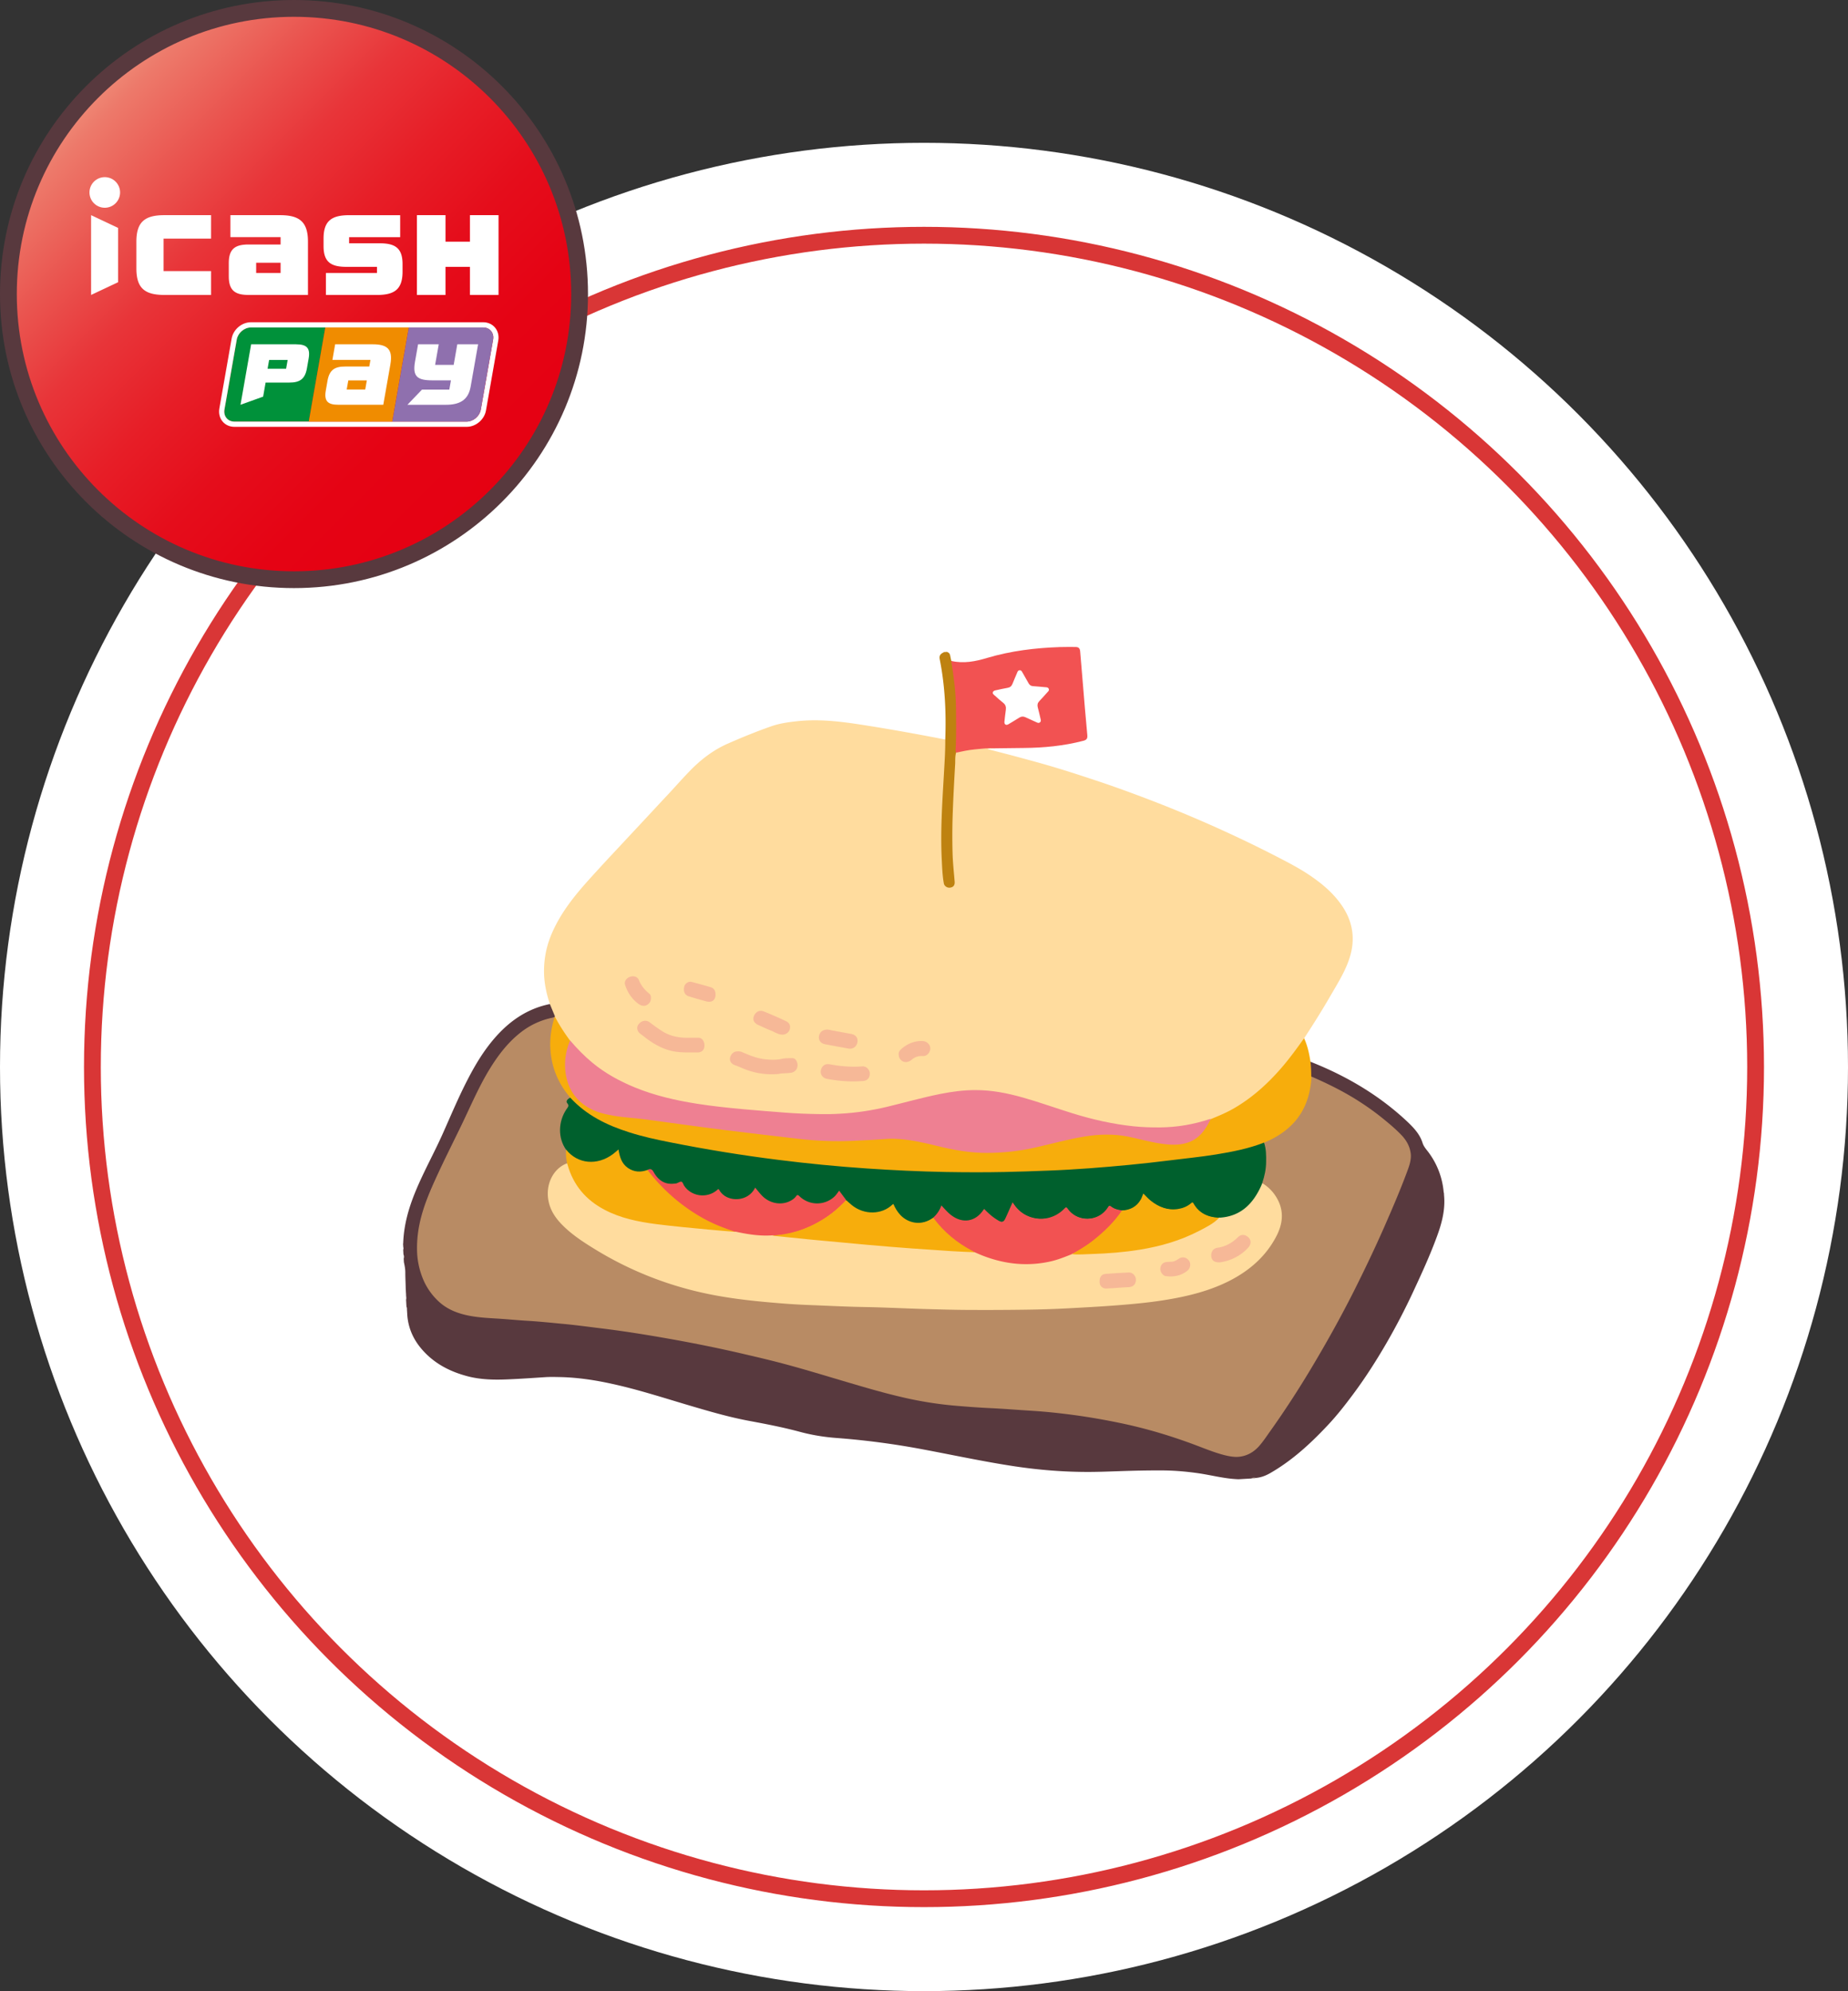
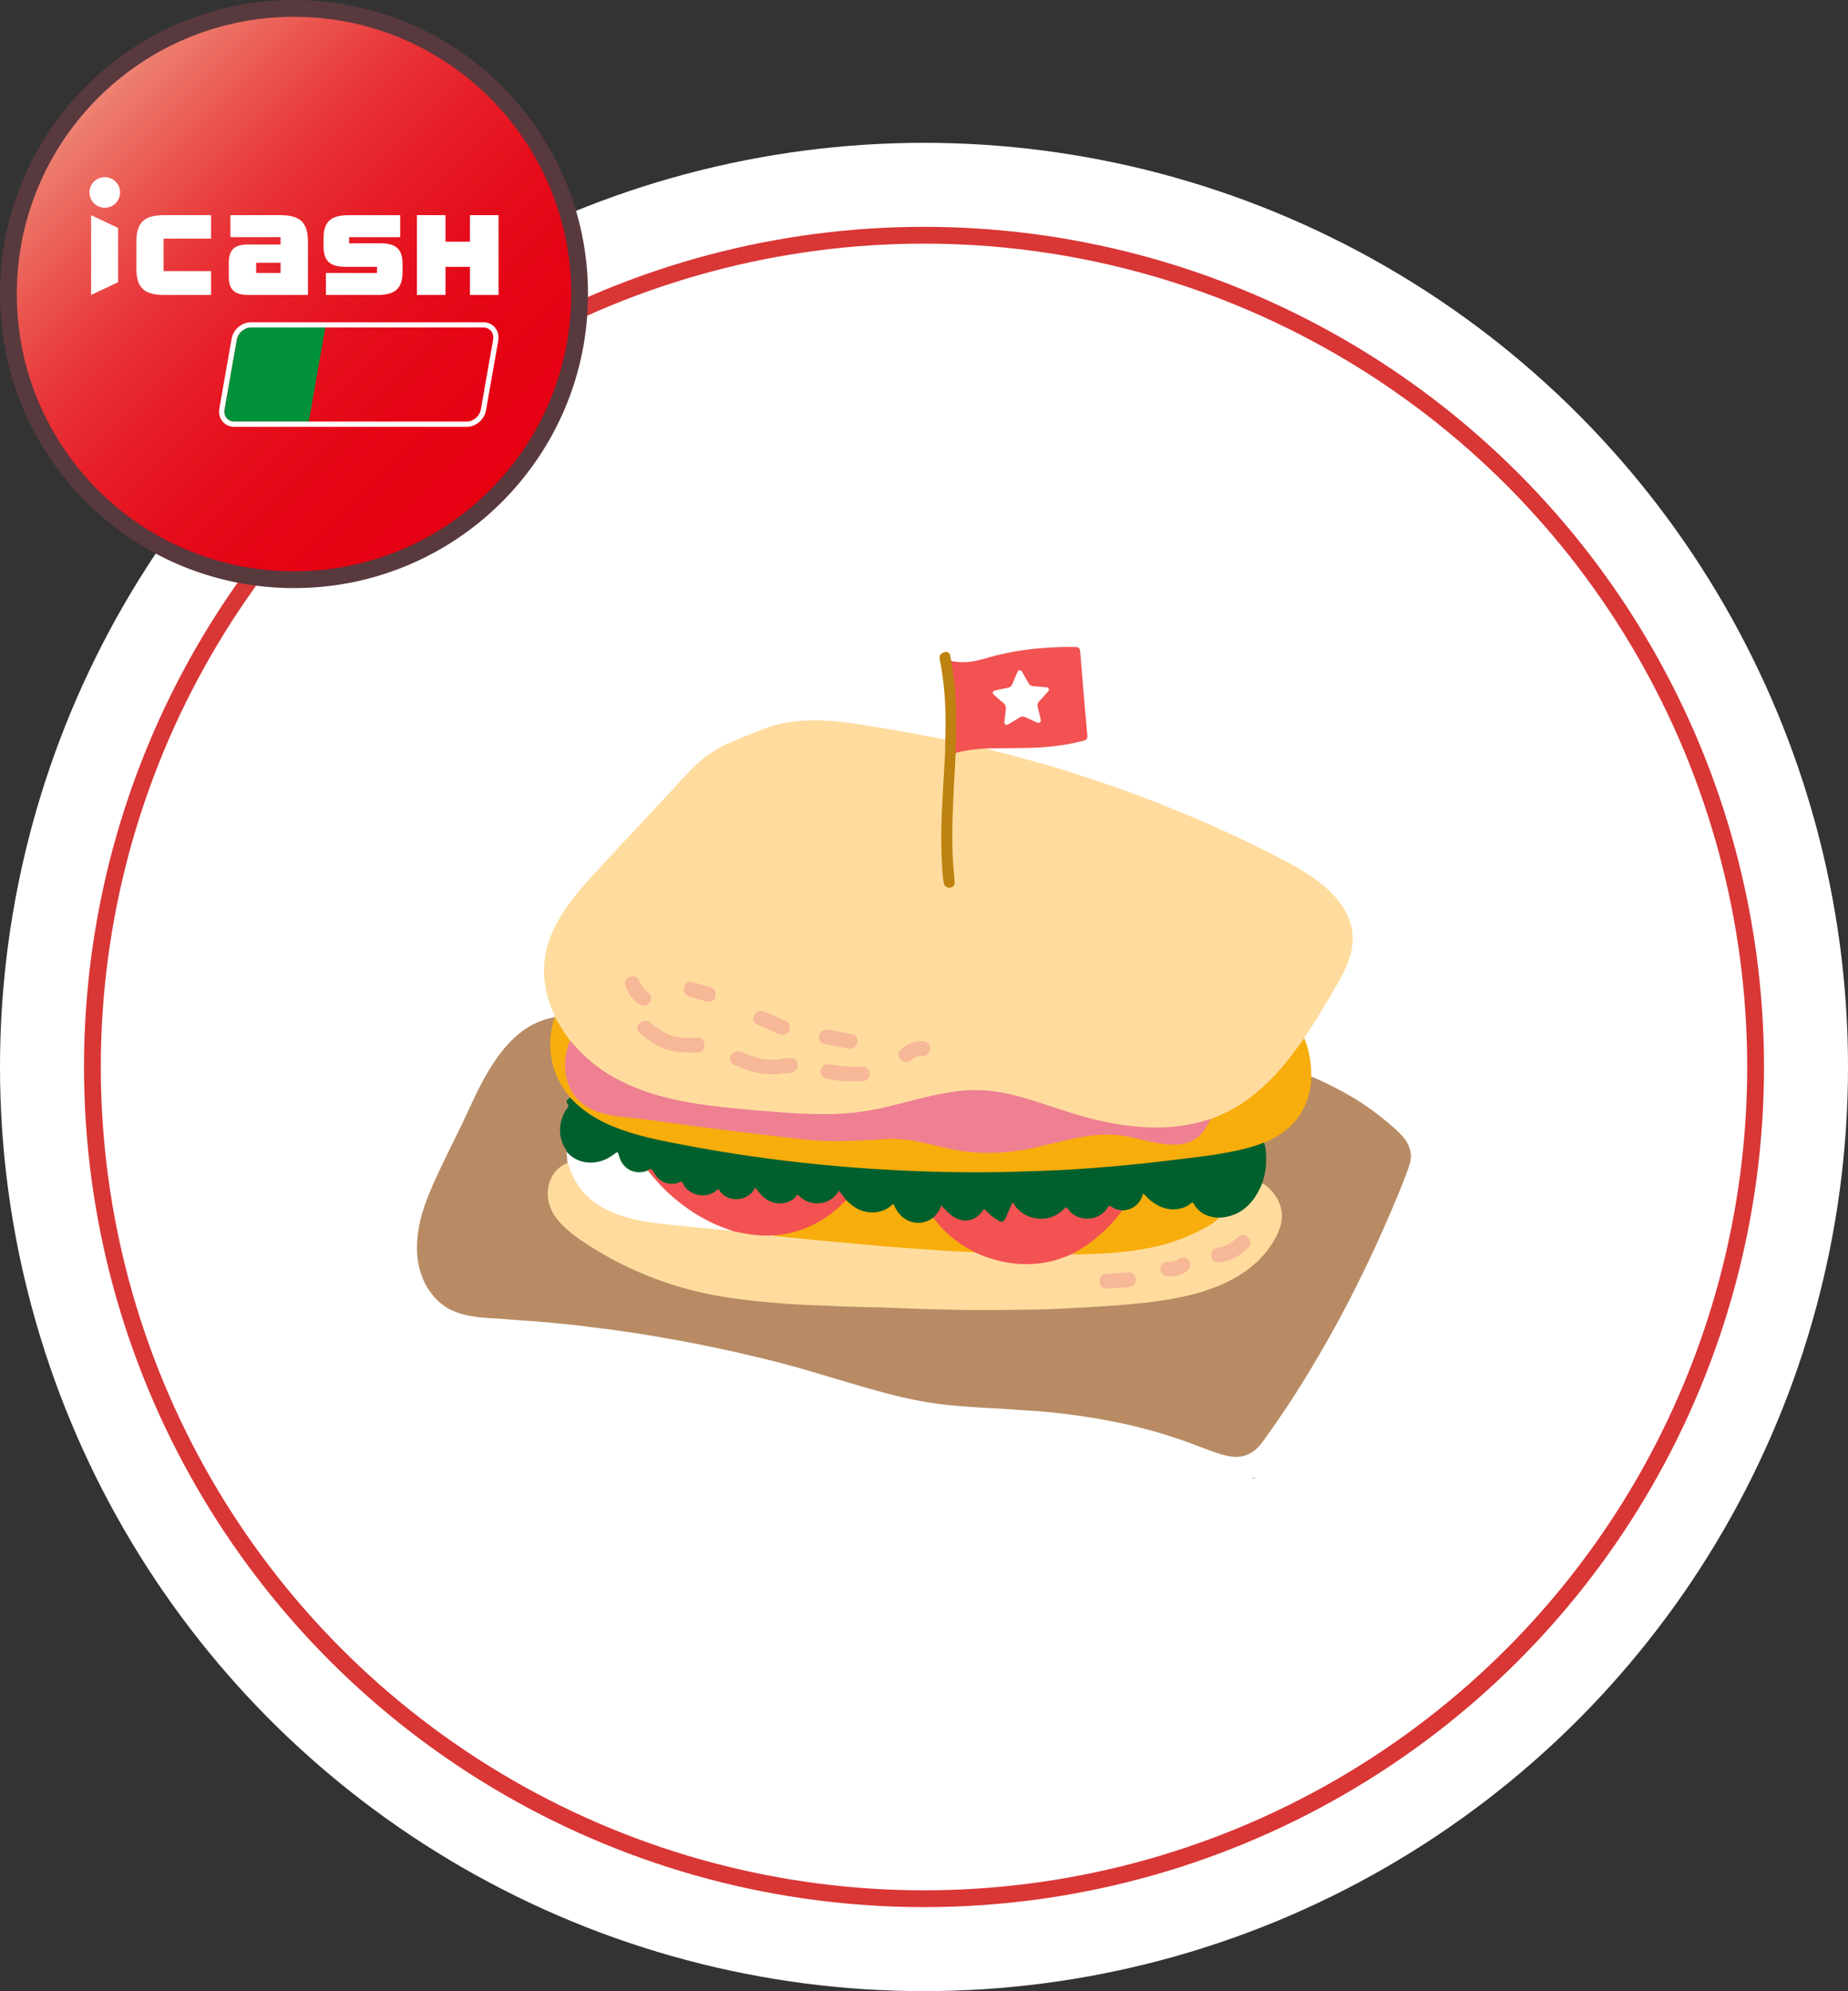
<svg xmlns="http://www.w3.org/2000/svg" width="220" height="237" viewBox="0 0 220 237" fill="none">
  <rect x="0" y="0" width="220" height="237" fill="#333333" stroke="none" />
  <g clip-path="url(#clip0_1259_10752)">
    <circle cx="110" cy="127" r="110" fill="#fff" />
    <circle cx="110" cy="127" r="99" fill="#fff" stroke="#D93636" stroke-width="2" />
    <g clip-path="url(#clip1_1259_10752)">
      <path d="M69 35c0 18.778-15.222 34-34 34S1 53.778 1 35 16.222 1 35 1s34 15.222 34 34z" fill="url(#paint0_linear_1259_10752)" stroke="#58393E" stroke-width="2" />
      <path d="M36.662 28.76c0-2.387-1.047-3.15-3.332-3.15h-5.901v2.615h5.974v.878h-3.815c-1.61 0-2.352.536-2.352 2.223v1.554c0 1.687.739 2.226 2.352 2.226h7.074V28.76zm-3.259 3.735h-2.908v-1.222h2.908v1.222zm-8.277-4.092V25.61h-5.558c-2.285 0-3.332.767-3.332 3.15v3.2c0 2.386 1.047 3.146 3.332 3.146h5.558v-2.839h-5.652v-3.864h5.652zm27.91-2.793h-3.405v9.496h3.405v-3.343h2.909v3.343h3.405V25.61h-3.405v3.154h-2.909V25.61zm-38.979 1.516l-3.213-1.516v9.496l3.213-1.512v-6.468zm24.741 5.368v2.615h6.076c2.093 0 3.048-.672 3.048-2.78v-.895c0-1.876-.85-2.475-2.709-2.475H41.56v-.731h6.08v-2.615h-6.07c-2.092 0-3.051.676-3.051 2.783v.896c0 1.872.85 2.47 2.709 2.47h3.65v.732h-6.08zm-24.504-9.586a1.82 1.82 0 11-3.641-.002 1.82 1.82 0 013.641.002z" fill="#fff" />
      <path d="M29.877 38.98c-.795 0-1.55.644-1.69 1.438l-1.467 8.327c-.14.794.392 1.438 1.186 1.438h8.852l1.97-11.203h-8.851z" fill="#00913A" />
      <path d="M57.52 38.98c.794 0 1.323.643 1.186 1.438l-1.463 8.326c-.14.795-.896 1.439-1.69 1.439H27.91c-.795 0-1.323-.644-1.187-1.439l1.463-8.326c.14-.795.896-1.439 1.69-1.439H57.52zm0-.624H29.877c-1.1 0-2.11.858-2.303 1.953l-1.463 8.327c-.098.563.042 1.123.385 1.533.343.41.847.637 1.414.637h27.643c1.099 0 2.11-.858 2.303-1.953l1.463-8.327c.098-.563-.042-1.123-.385-1.533-.343-.41-.847-.637-1.414-.637z" fill="#fff" />
-       <path d="M38.728 38.98l-1.97 11.203h9.94l1.97-11.203h-9.94z" fill="#F08C00" />
-       <path d="M57.52 38.98h-8.852l-1.97 11.203h8.85c.795 0 1.551-.644 1.691-1.438l1.463-8.327c.14-.794-.392-1.438-1.186-1.438h.003z" fill="#8F70AE" />
-       <path d="M56.918 40.981H54.44l-.43 2.447H51.8l.431-2.447h-2.46l-.368 2.083c-.308 1.76.287 2.208 2.072 2.208h2.209l-.196 1.106h-3.255l-1.73 1.803h4.59c1.564 0 2.645-.518 2.932-2.139l.89-5.057.003-.004zm-10.443 2.387c.318-1.81-.375-2.387-2.104-2.387h-4.473l-.325 1.859h4.529l-.14.787H41.07c-1.222 0-1.855.406-2.08 1.687l-.206 1.176c-.224 1.278.266 1.687 1.484 1.687h5.362l.847-4.812-.003.003zm-2.996 2.996h-2.205l.192-1.088h2.205l-.192 1.088zm-8.219-5.383h-5.362l-1.267 7.2 2.695-.97.294-1.676h2.838c1.222 0 1.855-.406 2.08-1.687l.206-1.176c.224-1.278-.266-1.687-1.484-1.687v-.004zm-1.2 2.909h-2.206l.186-1.047h2.205l-.186 1.047z" fill="#fff" />
    </g>
-     <path d="M156.02 126.381c4.25 1.68 8.14 3.96 11.49 7.1.77.73 1.51 1.5 1.84 2.55.1.32.28.57.48.83a9.262 9.262 0 012.04 5.07c.05.1.03.21.04.32.17 1.74-.27 3.38-.87 4.99-.82 2.23-1.82 4.4-2.82 6.55-.98 2.1-2.04 4.14-3.2 6.14-1.21 2.08-2.5 4.1-3.94 6.03-.96 1.29-1.95 2.56-3.06 3.73-2.04 2.17-4.23 4.18-6.84 5.67-.55.31-1.14.53-1.78.56-.13.03-.28-.02-.41.06l-1.54.09c-1.64-.05-3.22-.49-4.83-.72-1.4-.2-2.8-.32-4.21-.33-1.74-.01-3.47.03-5.21.09-1.22.04-2.44.09-3.67.09-2.91 0-5.8-.23-8.68-.66-3.73-.56-7.41-1.36-11.11-2.05a93.26 93.26 0 00-10.13-1.33c-1.49-.11-2.97-.35-4.41-.74-1.97-.53-3.98-.92-5.98-1.29-2.47-.46-4.88-1.17-7.28-1.88-3.01-.89-5.99-1.86-9.06-2.53-2.03-.45-4.08-.76-6.17-.81-.6-.01-1.21-.03-1.82.01-1.54.1-3.07.21-4.61.27-1.53.06-3.06.02-4.55-.36-2.21-.57-4.16-1.59-5.64-3.38-.95-1.15-1.51-2.48-1.61-3.99 0-.14-.02-.27-.02-.41-.03-.17.02-.35-.07-.51-.02-.28-.03-.56-.05-.84.06-.19 0-.38 0-.57 0-.12-.01-.23-.02-.35 0-.12-.01-.24-.02-.36-.01-.65-.05-1.3-.05-1.96 0-.42-.08-.83-.17-1.24 0-.14-.02-.28-.02-.42a.69.69 0 00-.03-.49l-.03-.56c.07-.15 0-.29 0-.44 0-.11-.03-.23 0-.34.07-2.14.64-4.15 1.45-6.12.96-2.34 2.2-4.55 3.23-6.85.98-2.19 1.9-4.4 3.01-6.54.95-1.84 2.02-3.6 3.41-5.14 1.73-1.92 3.79-3.29 6.36-3.81.09.02.14.09.16.17.12.43.41.8.48 1.26 0 .04-.02.07-.04.1-.1.11-.24.13-.38.17-2.01.47-3.66 1.52-5.05 3.02-1.66 1.8-2.86 3.89-3.9 6.07-1.38 2.91-2.8 5.8-4.19 8.7-.74 1.54-1.47 3.1-2 4.74-.51 1.59-.82 3.2-.8 4.88.01 1.5.32 2.92 1.02 4.24 1.07 2.02 2.78 3.18 5.01 3.62 1.27.25 2.55.31 3.82.39 4.67.28 9.32.74 13.96 1.4 5.11.73 10.17 1.68 15.2 2.84 4.01.93 7.98 2.04 11.92 3.24 3.09.94 6.2 1.83 9.39 2.39 1.96.34 3.93.53 5.91.65 4.28.26 8.57.41 12.82 1.05 3.62.55 7.19 1.29 10.67 2.43 1.62.53 3.21 1.15 4.8 1.74.84.31 1.7.58 2.6.66 1.16.1 2.1-.34 2.87-1.16.74-.79 1.3-1.7 1.92-2.58 2.21-3.17 4.24-6.45 6.15-9.81 1.68-2.94 3.23-5.94 4.7-8.99 1.39-2.87 2.66-5.79 3.89-8.72.44-1.04.84-2.1 1.21-3.17.48-1.4.14-2.62-.87-3.66-1.5-1.55-3.21-2.84-5.02-4-1.69-1.09-3.48-2-5.32-2.8-.15-.07-.31-.12-.38-.29-.11-.5 0-1.01-.11-1.51-.02-.07.02-.16.1-.21l.02.01z" fill="#58393E" />
    <path d="M112.76 77.57s0 .04.02.06c-.14.14-.29.15-.44.03v-.06c.14 0 .28-.02.42-.03z" fill="#D5AC60" />
    <path d="M149.43 175.88v.07c-.14 0-.28.02-.42.02.12-.13.28-.08.42-.09z" fill="#B2A094" />
    <path d="M66.07 120.981c-.2-.48-.4-.96-.6-1.45-.39-1.15-.65-2.33-.7-3.54-.05-1.53.19-3.01.74-4.44.61-1.56 1.47-2.97 2.48-4.31 1.03-1.37 2.2-2.63 3.35-3.89.91-1 1.84-1.98 2.76-2.97.93-1 1.86-1.99 2.79-2.99.91-.98 1.82-1.96 2.74-2.94.95-1.02 1.87-2.08 2.86-3.06 1.23-1.2 2.61-2.21 4.2-2.9 1.68-.74 3.38-1.43 5.12-2.04.94-.33 1.93-.48 2.93-.59 2.56-.3 5.09-.02 7.62.37 2.86.44 5.7.94 8.54 1.48.55.1 1.09.21 1.64.32.14.11.12.27.12.42-.08 2.38-.25 4.75-.36 7.12-.07 1.55-.12 3.1-.11 4.65 0 1.43.14 2.84.2 4.26 0 .22.03.44.11.65.1.27.37.43.63.39.27-.05.4-.22.4-.57 0-.7-.15-1.39-.18-2.09-.06-1.66-.09-3.33-.05-4.99.06-2.54.24-5.08.35-7.61.01-.25-.02-.52.18-.73.43-.2.89-.25 1.35-.33.99-.17 1.98-.24 2.98-.27.13 0 .29-.03.36.14-.3.02-.6.04-.91.05v.05c1.02.27 2.05.53 3.07.8 1.58.43 3.17.85 4.74 1.32 1.58.47 3.15.98 4.72 1.5 1.89.62 3.76 1.29 5.62 1.99 2.72 1.02 5.4 2.11 8.06 3.28 2.74 1.21 5.44 2.49 8.1 3.86 1.31.68 2.63 1.35 3.86 2.17 1.44.96 2.77 2.04 3.8 3.46 1.48 2.02 1.84 4.22 1.04 6.6-.52 1.55-1.39 2.92-2.2 4.32-1 1.73-2.06 3.43-3.16 5.1-.07.35-.32.59-.51.86-.87 1.21-1.79 2.39-2.81 3.48-1.45 1.55-3.04 2.92-4.87 4-.95.56-1.95.99-2.98 1.37-1.34.46-2.71.74-4.13.9-3.15.35-6.23-.06-9.29-.75-2.15-.49-4.24-1.21-6.33-1.9-1.65-.54-3.31-1.05-5.03-1.37a17.64 17.64 0 00-5.23-.18c-1.82.21-3.6.64-5.38 1.1-1.61.42-3.23.84-4.87 1.15-.78.15-1.56.27-2.35.32-.81.06-1.62.12-2.44.15-1.77.06-3.54 0-5.31-.13-3.29-.25-6.58-.5-9.85-.95-2.63-.36-5.21-.92-7.71-1.85-3.27-1.22-6.09-3.07-8.29-5.81-.58-.77-1.14-1.56-1.6-2.41-.1-.18-.21-.36-.22-.58l.01.01z" fill="#FFDC9E" />
    <path d="M113.82 89.59c-.13.44-.09.9-.11 1.35-.11 1.87-.21 3.74-.28 5.61a75.48 75.48 0 00-.03 4.99c.03 1.14.16 2.28.25 3.41.03.4-.14.64-.52.7-.34.06-.71-.16-.77-.51-.17-.95-.2-1.92-.25-2.89-.16-3.32.06-6.63.25-9.94.08-1.43.18-2.86.17-4.29.12-3.19-.03-6.37-.65-9.51-.09-.44.03-.65.45-.86.15 0 .29-.02.44-.03.27.07.33.29.37.52.03.17.07.34.11.51.27.33.23.76.29 1.14.17 1.16.33 2.33.36 3.51.05 1.79.1 3.59 0 5.38-.02.3.04.61-.08.9v.01z" fill="#BE8210" />
    <path d="M144.13 133.21c.93-.38 1.85-.76 2.72-1.26 2.19-1.26 4.03-2.92 5.68-4.82.98-1.13 1.85-2.33 2.72-3.55.41.89.61 1.83.76 2.8.07.59.09 1.18.09 1.77.07.1.09.21.08.33-.13 1.51-.51 2.94-1.35 4.22-1 1.54-2.42 2.56-4.07 3.29-.12.05-.24.1-.35.16-1.43.57-2.92.9-4.42 1.18-1.79.33-3.59.56-5.4.76-1.76.2-3.51.43-5.28.6-1.33.13-2.67.25-4 .38-1.88.17-3.77.32-5.65.39-1.85.07-3.7.17-5.56.19-1.36.02-2.73.05-4.09.04-1.71-.02-3.42-.04-5.14-.09a188.277 188.277 0 01-16.78-1.23c-4.52-.53-9.01-1.24-13.48-2.1-2.25-.43-4.48-.9-6.65-1.67-1.87-.66-3.62-1.56-5.14-2.85-.36-.3-.67-.65-.98-.99a9.908 9.908 0 01-2.25-4.52c-.34-1.61-.2-3.2.21-4.77.04-.16.1-.31.23-.42 0-.02.02-.04.02-.06.53 1.02 1.15 1.97 1.83 2.89.02.16-.02.3-.08.44-.36.92-.49 1.89-.43 2.85.14 2.33 1.37 4.24 3.75 5.08 1.08.38 2.19.56 3.32.66 1.58.14 3.15.36 4.72.58 5.1.7 10.2 1.35 15.31 1.92 1.74.19 3.48.37 5.23.35 1.67-.02 3.34-.07 5-.23 1.86-.18 3.68.05 5.48.45 1.45.32 2.88.72 4.35.92 1.24.17 2.48.24 3.73.21 2.54-.07 4.99-.6 7.44-1.21 1.42-.36 2.86-.65 4.32-.84 1.89-.25 3.72-.02 5.54.42 1.11.27 2.22.54 3.37.63.68.06 1.35.05 2.02-.09.92-.2 1.65-.7 2.21-1.43.26-.34.5-.7.71-1.08.06-.11.13-.22.25-.29l.01-.01z" fill="#F7AD0C" />
    <path d="M113.82 89.59c-.11-.28-.04-.57-.03-.85.05-1.49.04-2.97.02-4.46-.02-1.87-.26-3.71-.56-5.54v-.07c1.46.34 2.88.06 4.27-.36 2.83-.84 5.72-1.19 8.65-1.29.62-.02 1.23-.01 1.85-.01.38 0 .53.14.57.51l.57 6.83c.09 1.04.18 2.09.28 3.13.04.42-.06.59-.49.7-2.31.6-4.67.83-7.06.85-1.13.01-2.26.03-3.39.04-.82-.05-1.64.05-2.46.13-.75.07-1.49.23-2.23.39h.01z" fill="#F25252" />
    <path d="M66.04 121.03c-.42 1.29-.61 2.61-.51 3.96.15 2.03.87 3.84 2.17 5.42.07.08.13.17.19.25-.25.25-.39.51-.15.86.1.14-.04.29-.12.41-.51.73-.8 1.54-.85 2.44-.04.77.14 1.47.5 2.14.07.13.18.25.19.41-.01.52.09 1.03.09 1.55-.06.11-.17.15-.27.21-1.35.77-1.98 1.95-1.97 3.49 0 1.36.63 2.43 1.51 3.4.87.96 1.92 1.69 3 2.4 2.43 1.61 5.02 2.92 7.73 3.98 3.27 1.27 6.65 2.1 10.12 2.56 2.88.38 5.77.61 8.68.75 2.09.11 4.191.17 6.291.23 2.07.06 4.15.12 6.22.19 1.53.05 3.05.08 4.58.1 1.75.03 3.49.05 5.24.04 1.55 0 3.1-.04 4.65-.06 1.05-.02 2.1-.13 3.14-.13 2.03 0 4.06-.16 6.08-.31 2.87-.22 5.74-.46 8.55-1.13 2.17-.51 4.28-1.17 6.19-2.35 1.92-1.18 3.52-2.69 4.57-4.71.41-.78.64-1.61.63-2.49 0-.82-.27-1.58-.74-2.26-.35-.5-.79-.92-1.26-1.31-.09-.07-.19-.13-.25-.24-.04-.11 0-.21.02-.31.41-1.36.46-2.75.21-4.15-.02-.12-.01-.23 0-.35 1.32-.55 2.53-1.29 3.51-2.34 1.02-1.1 1.64-2.41 1.94-3.88.11-.55.19-1.1.2-1.66 1.78.77 3.51 1.62 5.16 2.63 1.18.73 2.31 1.52 3.38 2.39.75.61 1.49 1.23 2.16 1.93.6.62 1.01 1.34 1.12 2.2.09.76-.17 1.47-.43 2.17-.82 2.22-1.76 4.39-2.71 6.56-1.14 2.59-2.36 5.14-3.63 7.67-1.59 3.15-3.31 6.23-5.12 9.25-1.5 2.5-3.09 4.95-4.78 7.33-.46.64-.89 1.31-1.42 1.9-.62.68-1.38 1.11-2.29 1.22-.59.07-1.18-.04-1.76-.18-1.15-.29-2.25-.74-3.36-1.16-2.86-1.08-5.76-1.96-8.75-2.6-2.03-.43-4.08-.79-6.14-1.06-1.53-.2-3.06-.36-4.6-.46-1.66-.1-3.33-.24-4.99-.32-1.48-.07-2.96-.18-4.44-.31-1.97-.18-3.91-.49-5.84-.93-2.03-.46-4.03-1.03-6.03-1.62-2.4-.7-4.79-1.44-7.2-2.11-1.79-.5-3.6-.94-5.41-1.36-3.13-.74-6.28-1.38-9.45-1.94-2.7-.48-5.4-.91-8.12-1.24-1.54-.19-3.08-.4-4.63-.54-1.36-.13-2.72-.27-4.09-.35-1.18-.07-2.35-.19-3.53-.26-1.16-.07-2.31-.13-3.45-.36-1.24-.25-2.4-.69-3.37-1.52a7.635 7.635 0 01-2.17-3.16 9.43 9.43 0 01-.57-2.72c-.06-1.2.05-2.41.3-3.59.45-2.11 1.33-4.06 2.23-6.01.87-1.88 1.81-3.73 2.71-5.59 1.12-2.32 2.11-4.69 3.47-6.88.96-1.55 2.07-2.99 3.5-4.14a9.016 9.016 0 013.87-1.84c.1-.02.2-.06.3-.09v-.02z" fill="#B88B64" />
    <path d="M144.129 133.211c-.6 1.24-1.35 2.33-2.73 2.79-1.05.35-2.13.28-3.21.12-1.31-.19-2.59-.57-3.89-.83-1.71-.34-3.42-.3-5.13-.02-2.02.32-3.99.89-5.99 1.33-1.86.42-3.75.62-5.65.63-2.03.01-4.03-.35-6-.84-1.46-.36-2.92-.69-4.42-.81-.49-.04-.98-.05-1.47-.02-1.35.09-2.7.18-4.05.23-2.21.1-4.42.01-6.62-.25-2.86-.34-5.73-.66-8.58-1.02-3.18-.4-6.36-.85-9.54-1.28-1.27-.17-2.55-.22-3.81-.44-1.06-.18-2.1-.43-3.04-.99-1.57-.94-2.42-2.33-2.67-4.12-.17-1.24 0-2.43.43-3.59.03-.09.08-.17.12-.25.81.95 1.67 1.84 2.64 2.64 1.52 1.26 3.23 2.19 5.05 2.94 2.37.97 4.85 1.54 7.37 1.94 1.78.28 3.57.47 5.36.64 1.71.16 3.42.28 5.14.42 1.41.11 2.83.16 4.25.18.78.01 1.56 0 2.33-.05 1.88-.1 3.74-.38 5.58-.82 2.11-.51 4.2-1.1 6.33-1.53 1.41-.28 2.83-.47 4.26-.46 1.88 0 3.72.36 5.53.87 1.99.56 3.92 1.26 5.89 1.87 2.4.75 4.85 1.31 7.36 1.57 1.05.11 2.11.14 3.17.13 2.02-.02 3.97-.36 5.88-.99.03-.01.07 0 .1-.01l.01.02z" fill="#EE8092" />
    <path d="M83.86 124.37c.03.55-.27.92-.86.9-.78-.02-1.55.03-2.33-.06-1.37-.15-2.55-.75-3.64-1.55-.25-.19-.49-.39-.75-.57-.43-.3-.55-.79-.26-1.17.34-.45.91-.55 1.32-.24.47.36.95.71 1.45 1.03 1.01.66 2.12.84 3.29.81.36-.01.72 0 1.08 0 .39.01.68.36.7.85zm8.84 3.46c-1.71.15-3.11-.16-4.45-.74-.26-.11-.52-.22-.78-.31-.38-.14-.6-.44-.57-.78.04-.41.35-.79.72-.84.25-.04.5-.03.75.08.9.39 1.8.76 2.79.85.62.06 1.24.09 1.87-.05.42-.09.86-.09 1.29-.09.35 0 .5.27.59.56.12.41-.05.86-.37 1.04-.13.07-.28.14-.42.15-.55.06-1.12.04-1.42.13zm9.48.871c-1.24.06-2.48-.06-3.7-.28-.53-.09-.84-.51-.76-.99.09-.54.5-.86 1.06-.75 1.28.24 2.57.35 3.88.25.47-.04.88.38.89.84 0 .53-.29.86-.81.9l-.56.03zm-3.75-6.161c.22 0 .54.1.86.15.69.13 1.37.25 2.06.38.55.11.82.49.72 1.01-.1.51-.54.82-1.05.73-.94-.17-1.87-.34-2.81-.52-.48-.09-.76-.45-.72-.88.05-.5.38-.83.95-.86l-.01-.01zm-5.27.611c-.51 0-.92-.3-1.37-.48-.51-.2-1-.44-1.5-.66-.5-.22-.71-.6-.55-1.04.19-.52.67-.79 1.17-.59.9.36 1.78.75 2.65 1.16.43.2.56.52.47.94-.09.38-.43.64-.87.68v-.01zm-15.67-4.421c.03.41-.15.7-.47.89-.37.21-.74.07-1.05-.16-.77-.57-1.27-1.35-1.56-2.26-.12-.36.14-.76.56-.92.43-.17.92-.04 1.08.36.26.66.69 1.18 1.23 1.62.15.12.22.3.21.47zm29.51 6.82c-.06-.27.08-.49.29-.68.61-.54 1.32-.88 2.12-.95.43-.04.89-.02 1.19.41.21.3.19.62.02.92-.17.29-.42.47-.77.45-.5-.03-.93.1-1.31.43-.53.46-1.19.35-1.47-.22a1.01 1.01 0 01-.08-.37l.01.01zm-21.82-7.27c.05.73-.4 1.1-1.1.91-.7-.19-1.39-.38-2.08-.6-.41-.13-.6-.45-.58-.89.01-.36.15-.62.48-.78.17-.08.33-.08.51-.03.72.2 1.44.39 2.15.6.4.11.59.37.62.79z" fill="#F6B897" />
    <path d="M67.399 136.86c-.99-1.39-.97-3.35.05-4.85.15-.22.35-.39.08-.7-.19-.22 0-.49.36-.66 1.92 2.1 4.37 3.29 7.03 4.13 1.6.51 3.24.87 4.88 1.19 4.27.85 8.57 1.55 12.89 2.09 3.49.44 6.99.78 10.5 1.02 3.13.21 6.26.36 9.39.42 2.34.04 4.68.05 7.03 0 1.69-.03 3.38-.1 5.07-.16 1.67-.06 3.33-.16 4.99-.28 3.2-.24 6.39-.54 9.57-.94 1.83-.23 3.66-.41 5.48-.7 1.96-.32 3.9-.69 5.76-1.42.26.74.26 1.51.25 2.27 0 .86-.18 1.71-.46 2.53.06.09.02.18-.01.27-.79 1.9-2.06 3.29-4.12 3.83-.33.09-.67.07-1 .1-1.25-.04-2.29-.49-3.01-1.56-.13-.19-.23-.19-.42-.07-1.18.8-2.42.81-3.69.25-.63-.28-1.16-.69-1.65-1.17-.19-.19-.27-.16-.37.09-.41.98-1.36 1.59-2.42 1.58-.45-.04-.87-.16-1.25-.41-.18-.12-.28-.06-.4.1-.19.26-.41.51-.67.71-1.14.85-3.03.86-4.12-.51-.17-.22-.27-.21-.45-.02-1.64 1.66-4.45 1.46-5.87-.39-.08-.1-.13-.22-.27-.31-.18.37-.33.75-.49 1.12-.11.26-.22.52-.37.76-.19.31-.45.39-.77.22-.54-.28-1.01-.67-1.45-1.09-.3-.29-.25-.32-.52.04-.82 1.06-2.32 1.35-3.57.49-.49-.34-.91-.76-1.28-1.23-.2.55-.5 1.02-.97 1.38-1.49 1.11-3.46.72-4.48-.89-.12-.19-.16-.5-.38-.55-.2-.05-.35.23-.55.33-1.24.69-2.48.68-3.74.05-.5-.25-.88-.65-1.29-1.01-.22-.26-.42-.53-.61-.81-.12-.17-.2-.17-.33 0-.49.64-1.12 1.03-1.92 1.17-.97.17-1.82-.09-2.57-.69-.31-.25-.3-.26-.56.01-.83.87-2.36.97-3.48.23-.43-.29-.79-.65-1.09-1.07-.13-.17-.2-.26-.37-.01-.93 1.36-2.98 1.45-4.01.19-.17-.2-.28-.26-.5-.08-1.15.89-3.14.62-3.97-.86-.12-.21-.23-.23-.45-.16-1.25.4-2.32-.01-2.99-1.14l-.12-.21c-.14-.24-.337-.293-.59-.16-1.5.61-2.98-.13-3.43-1.7-.16-.57-.16-.57-.62-.22-.98.74-2.07 1.1-3.3.95-.86-.11-1.59-.5-2.19-1.12-.1-.1-.18-.21-.18-.36l-.01-.01z" fill="#00602D" />
    <path d="M119.57 85.95c.05-.47.1-.96.17-1.44.05-.35-.02-.63-.32-.86-.36-.28-.69-.59-1.03-.89-.11-.1-.25-.19-.19-.37.06-.17.22-.2.36-.23.47-.1.93-.21 1.4-.29.3-.05.47-.21.58-.49.17-.43.36-.86.54-1.29.06-.14.1-.29.29-.31.21-.02.28.14.36.28.24.42.48.85.72 1.27.12.21.28.33.53.34.46.03.93.08 1.39.12.18.02.39-.01.48.2.09.21-.09.32-.2.45-.3.34-.6.68-.92 1.01-.21.22-.26.45-.19.73.12.45.22.9.33 1.36.04.16.09.33-.08.45-.15.11-.29.03-.42-.03-.44-.2-.87-.39-1.3-.59-.25-.12-.49-.1-.73.05-.42.27-.85.52-1.28.78-.27.16-.48.06-.49-.24v-.01z" fill="#fff" />
    <path d="M145.14 144.94c2.54-.13 4.03-1.64 5.01-3.82.04-.1.08-.19.12-.29.82.49 1.44 1.18 1.87 2.02.75 1.49.52 2.95-.22 4.35-1.23 2.34-3.14 4-5.45 5.2-2.01 1.04-4.17 1.66-6.38 2.09-1.34.26-2.68.45-4.04.6-2.98.32-5.97.48-8.96.64-1.67.09-3.35.14-5.03.16-2.11.03-4.21.04-6.32.03-1.77 0-3.54-.05-5.3-.1-1.89-.05-3.79-.14-5.68-.2-1.19-.04-2.37-.05-3.56-.09-1.58-.05-3.16-.13-4.74-.19-1.38-.05-2.76-.14-4.14-.26-3.02-.25-6.02-.59-8.97-1.27a41.652 41.652 0 01-12.56-5.14c-1.21-.74-2.41-1.52-3.46-2.49-.94-.87-1.73-1.84-2.01-3.13-.46-2.08.59-4.02 2.21-4.59.14.06.16.19.2.31.78 2.52 2.43 4.27 4.81 5.37 1.9.87 3.92 1.24 5.98 1.49 2.88.35 5.77.57 8.66.87.13.01.26 0 .38 0 .88.14 1.75.37 2.64.42.59.04 1.18.02 1.77.03 1.69.17 3.39.33 5.08.49 3.77.37 7.54.72 11.32 1 2.38.18 4.77.34 7.15.44.17 0 .35.06.52.05.76.26 1.49.61 2.26.83 1.24.35 2.5.53 3.79.55 1.85.03 3.61-.34 5.29-1.1.09-.04.18-.06.27-.07 1.71.01 3.42-.02 5.13-.18 2.81-.25 5.59-.71 8.22-1.8 1.36-.56 2.69-1.18 3.86-2.09.09-.07.2-.12.31-.17l-.03.04z" fill="#FFDC9E" />
-     <path d="M87.519 146.62c-1.03-.08-2.06-.16-3.09-.26-2.12-.2-4.24-.39-6.35-.66-2.12-.28-4.21-.7-6.12-1.71-2.21-1.16-3.71-2.92-4.39-5.35-.02-.06-.04-.11-.06-.17-.09-.54-.2-1.07-.1-1.62 1.36 1.7 3.67 1.92 5.55.53.22-.16.42-.35.67-.56.14.87.37 1.67 1.11 2.19.74.51 1.53.55 2.36.24.2.05.29.23.4.37 2.04 2.53 4.51 4.53 7.46 5.91.74.35 1.5.62 2.28.88.11.04.27.03.29.2l-.01.01z" fill="#F7AD0C" />
    <path d="M127.62 149.271c-.83.33-1.66.67-2.54.87-2.71.61-5.34.35-7.92-.62-.38-.14-.75-.31-1.13-.47-.74-.21-1.35-.67-1.97-1.1-1.05-.72-1.95-1.6-2.76-2.59-.1-.12-.23-.24-.21-.42.44-.4.77-.86.98-1.46.4.42.75.85 1.2 1.18 1.36 1.02 2.89.75 3.82-.68.02-.03.05-.05.08-.08.5.53 1.04 1 1.67 1.37.44.26.64.2.85-.25.29-.62.56-1.25.86-1.92.43.71.98 1.25 1.7 1.59 1.53.72 3.28.39 4.46-.83.15-.15.22-.24.39 0 1.17 1.67 3.69 1.59 4.79-.15.13-.21.2-.25.4-.09.37.29.81.38 1.27.45.04.16-.06.27-.14.37a17.354 17.354 0 01-4.55 4.16c-.4.25-.8.51-1.26.65l.01.02zm-40.1-2.651c-.58-.21-1.16-.4-1.73-.63-1.71-.67-3.27-1.61-4.73-2.73-1.5-1.16-2.82-2.49-3.97-4 .286-.18.516-.117.69.19.63 1.14 1.48 1.6 2.62 1.42.06 0 .12-.01.17-.03.19-.07.43-.23.57-.18.15.06.21.34.33.51.87 1.25 2.67 1.49 3.86.51.1-.08.19-.25.31-.02.75 1.42 3.37 1.54 4.26-.3.29.34.54.68.84.98.91.93 2.32 1.17 3.4.57.24-.13.46-.29.62-.51.14-.2.22-.2.4-.03a3.016 3.016 0 004.12.11c.25-.22.42-.49.62-.76.28.38.55.74.82 1.1-.11.33-.39.52-.62.73-1.86 1.74-4.03 2.88-6.53 3.38-.54.11-1.08.13-1.63.11-1.5.11-2.97-.13-4.43-.45l.01.03z" fill="#F25252" />
    <path d="M91.959 147.071c1.69-.12 3.3-.52 4.82-1.28 1.34-.66 2.54-1.5 3.58-2.58.12-.13.25-.24.38-.36.23.2.44.41.68.6 1.46 1.18 3.56 1.15 4.83-.08.02-.02.06-.03.11-.06.21.49.47.93.84 1.32.87.92 2.45 1.37 3.9.31 1.26 1.69 2.83 3 4.7 3.97.08.04.16.09.24.14-.92-.04-1.84-.07-2.76-.13-1.57-.1-3.14-.21-4.7-.32-1.76-.13-3.53-.27-5.29-.43-2.24-.2-4.47-.41-6.71-.62-1.54-.15-3.08-.31-4.62-.47v-.01zm35.66 2.2c.86-.5 1.73-1 2.51-1.62 1.31-1.04 2.5-2.18 3.44-3.57.97-.05 1.75-.44 2.24-1.31.11-.19.17-.4.3-.71.31.3.57.61.89.86.96.76 2.02 1.18 3.27.98.56-.09 1.07-.3 1.51-.67.11-.09.19-.2.31.02.67 1.19 1.75 1.64 3.05 1.7-.68.7-1.54 1.12-2.39 1.56-2.21 1.15-4.57 1.83-7.02 2.23-1.9.31-3.82.46-5.74.52-.79.02-1.58.1-2.37.02v-.01z" fill="#F7AD0C" />
    <path d="M145.239 150.25c-.64.04-.97-.2-1.04-.66-.08-.5.21-1 .68-1.06 1-.13 1.81-.59 2.52-1.29.37-.37.88-.32 1.26.08.31.32.29.78-.04 1.16-.94 1.05-2.15 1.59-3.38 1.78v-.01zm-12.17 3.041c-.44.03-.88.06-1.33.08-.46.02-.79-.26-.83-.71-.05-.59.19-.99.68-1.03.93-.08 1.86-.13 2.79-.17.47-.02.85.4.85.88 0 .49-.31.83-.81.86-.45.03-.91.05-1.36.08l.01.01zm6.24-3.111c.35.03.68-.11 1.01-.35.42-.3.94-.18 1.23.22.26.37.17.91-.2 1.21-.77.61-1.65.76-2.59.63-.32-.05-.62-.47-.63-.83 0-.43.27-.78.68-.84.15-.02.3-.02.51-.03l-.01-.01z" fill="#F6B897" />
  </g>
  <defs>
    <clipPath id="clip0_1259_10752">
      <path fill="#fff" d="M0 0h220v237H0z" />
    </clipPath>
    <clipPath id="clip1_1259_10752">
      <path fill="#fff" d="M0 0h70v70H0z" />
    </clipPath>
    <linearGradient id="paint0_linear_1259_10752" x1="10.252" y1="10.252" x2="59.748" y2="59.748" gradientUnits="userSpaceOnUse">
      <stop stop-color="#EF8F7A" />
      <stop offset=".06" stop-color="#ED796A" />
      <stop offset=".2" stop-color="#EA544F" />
      <stop offset=".33" stop-color="#E83539" />
      <stop offset=".48" stop-color="#E71E27" />
      <stop offset=".63" stop-color="#E50D1B" />
      <stop offset=".79" stop-color="#E50314" />
      <stop offset="1" stop-color="#E50012" />
    </linearGradient>
  </defs>
</svg>